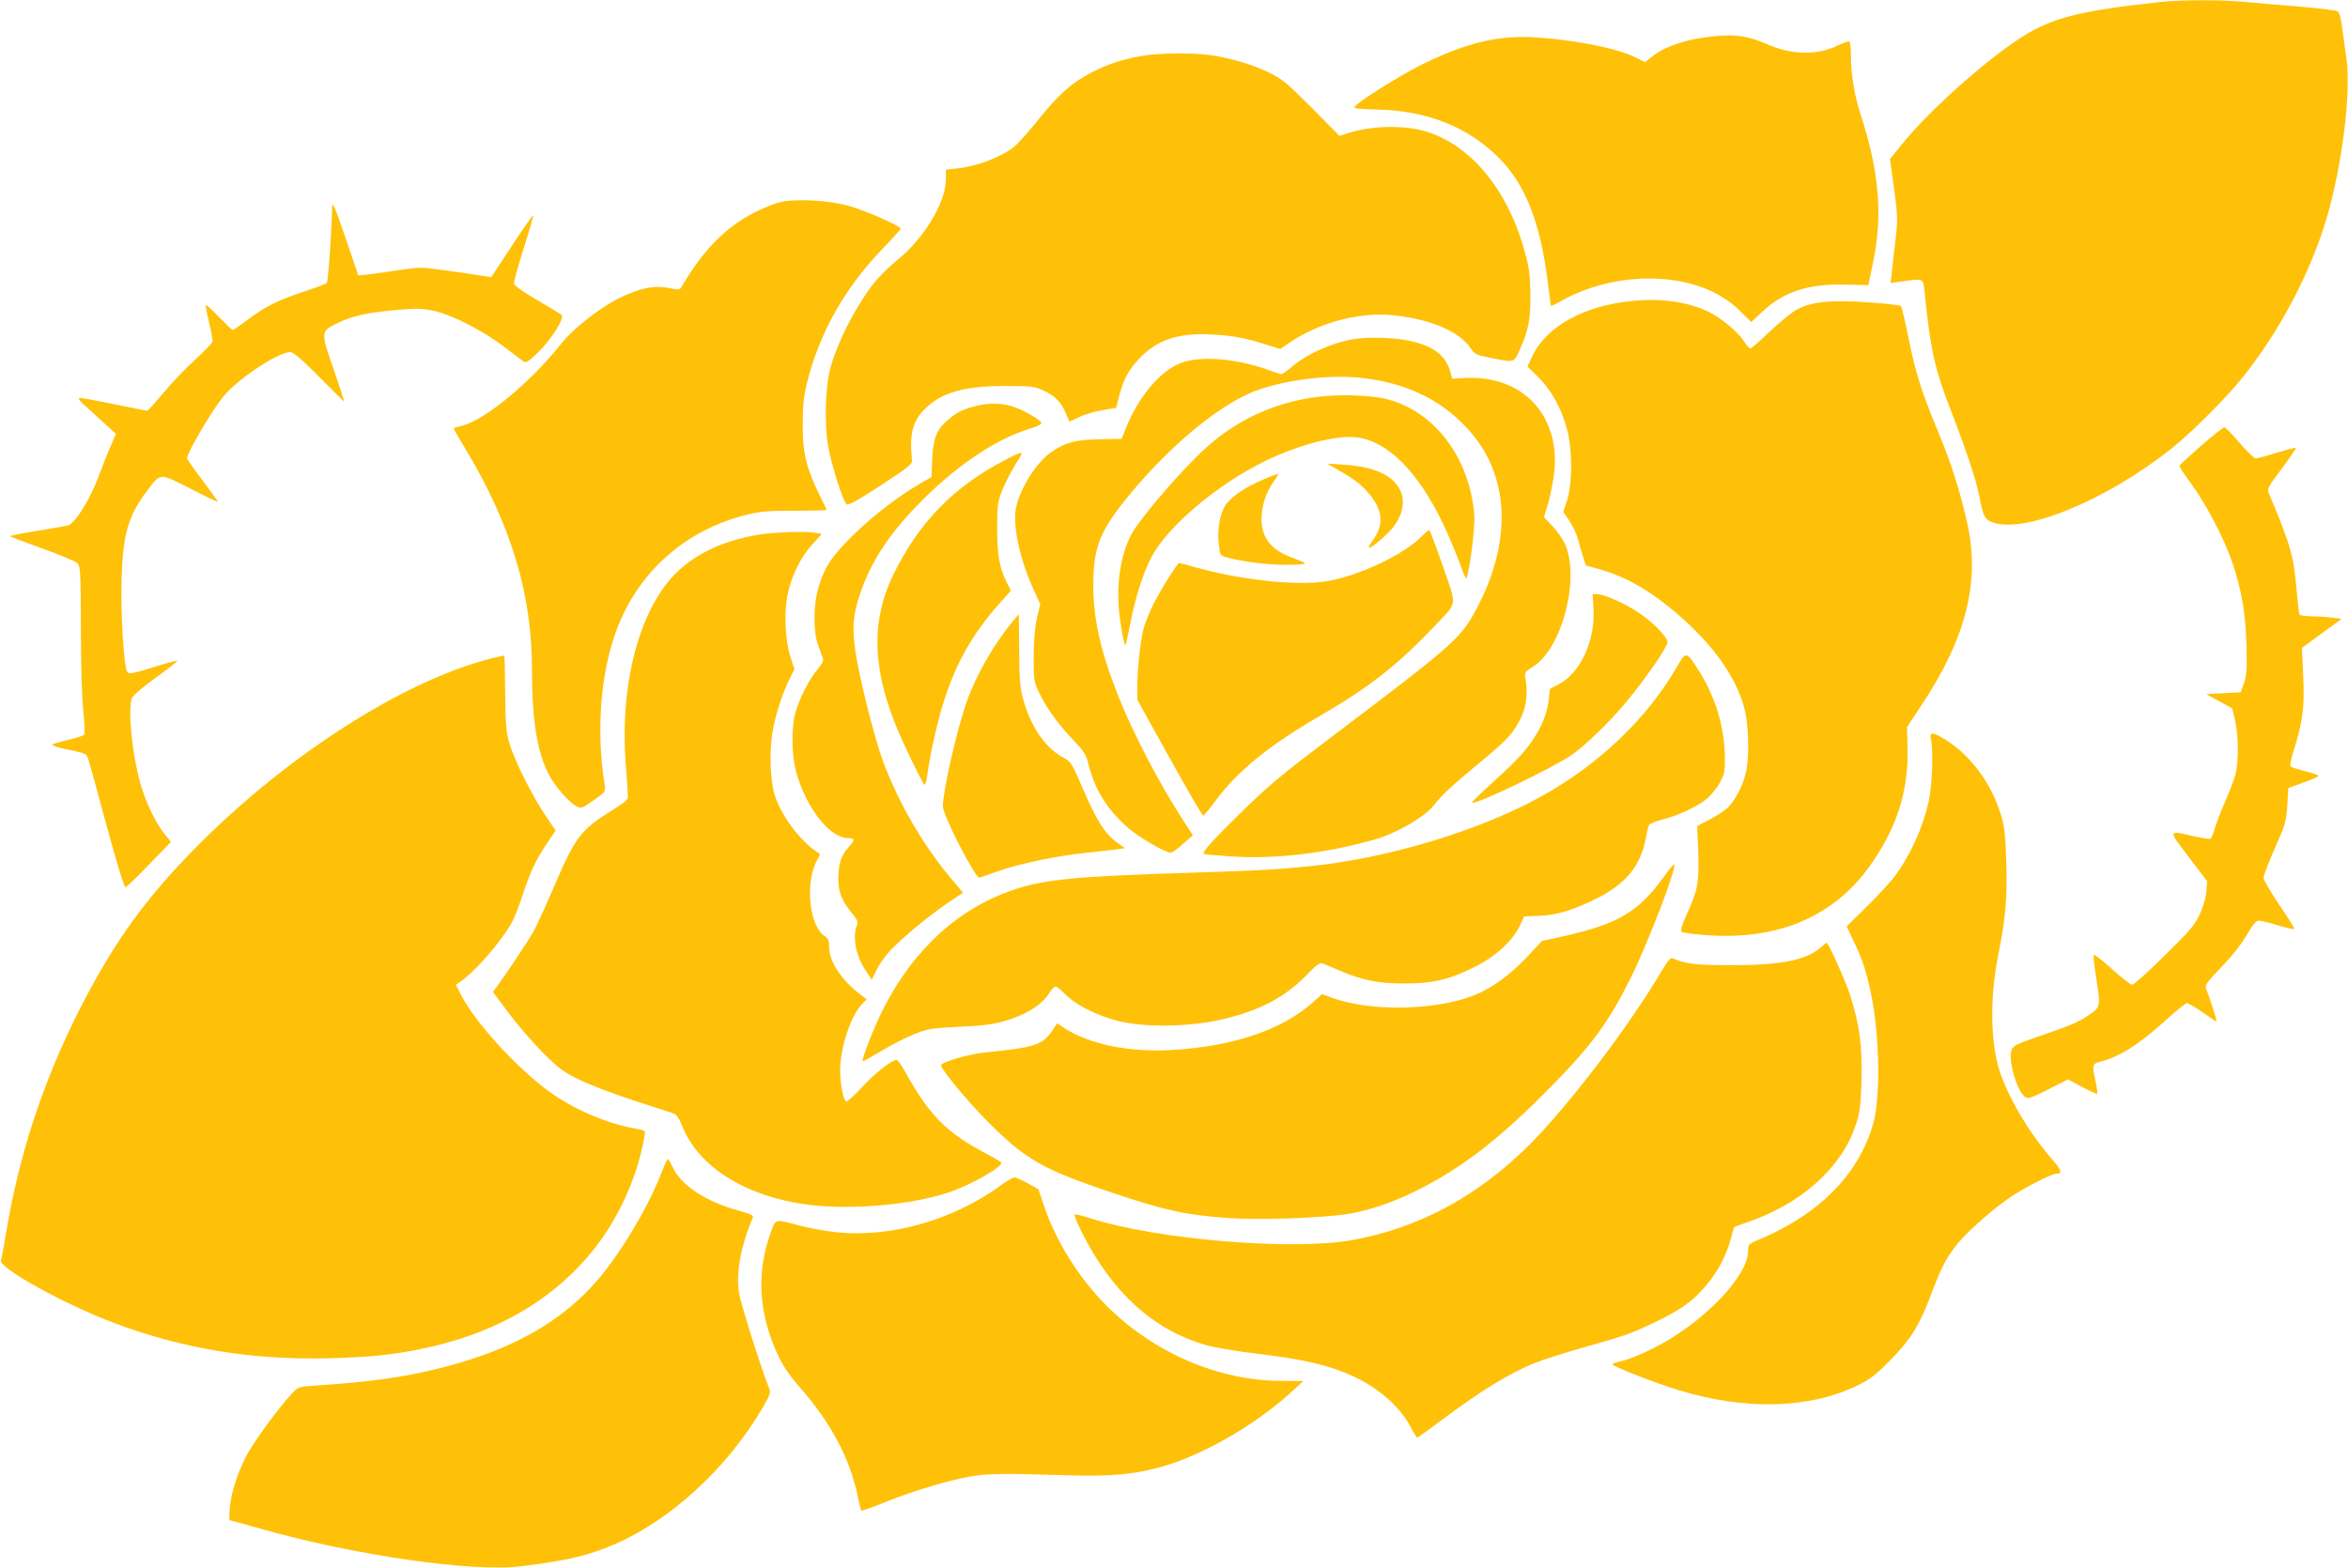
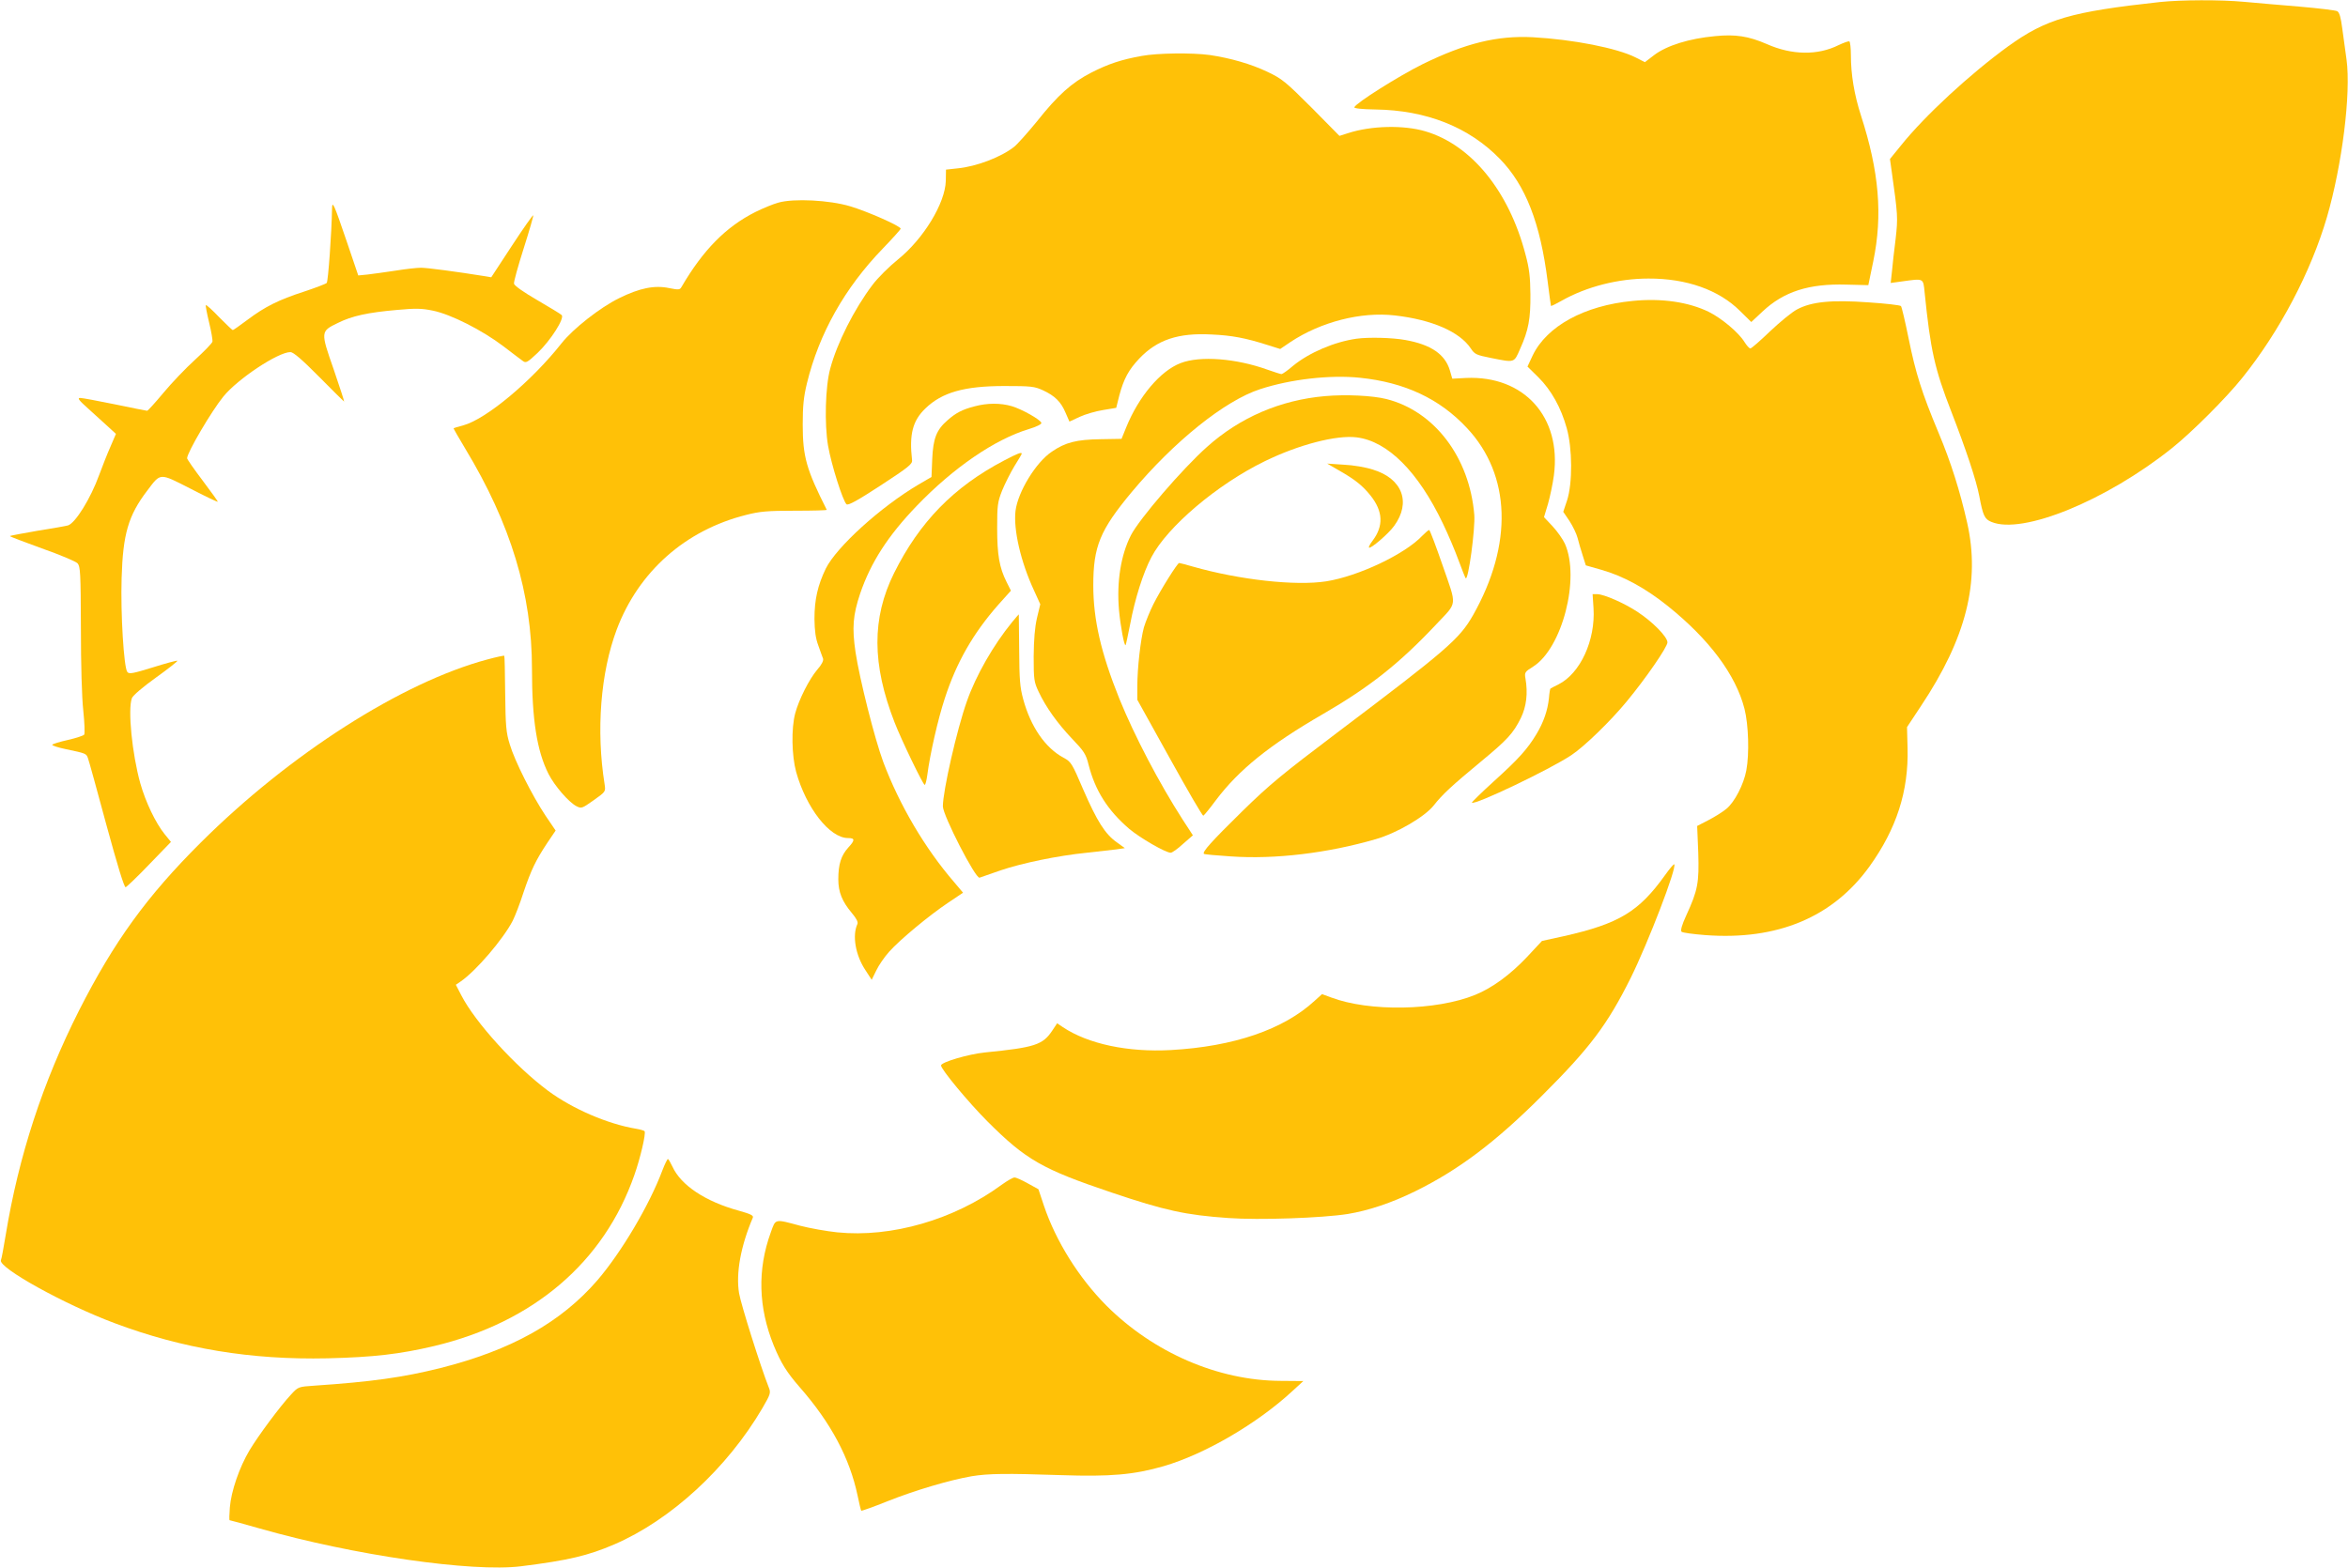
<svg xmlns="http://www.w3.org/2000/svg" version="1.0" width="1280pt" height="855pt" viewBox="0 0 1280 855" preserveAspectRatio="xMidYMid meet">
  <g transform="translate(0,855) scale(0.1,-0.1)" fill="#ffc107" stroke="none">
    <path d="M11775 8539 c-485 -53 -620 -92 -827 -241 -208 -151 -454 -378 -584 -540 l-61 -75 9 -64 c34 -242 35 -255 22 -371 -8 -62 -17 -142 -20 -177 l-7 -64 59 8 c123 17 118 20 126 -60 32 -314 54 -415 146 -651 79 -204 135 -371 152 -459 20 -107 29 -126 66 -141 169 -71 626 116 984 402 109 87 297 275 384 384 204 254 374 578 461 875 83 285 132 677 107 860 -6 44 -16 119 -23 168 -8 63 -16 90 -28 96 -9 5 -102 16 -206 25 -105 9 -240 20 -301 26 -129 12 -344 11 -459 -1z" />
    <path d="M9350 8353 c-141 -13 -263 -51 -332 -103 l-51 -39 -49 25 c-102 52 -344 99 -562 111 -195 10 -368 -33 -601 -147 -129 -64 -364 -212 -372 -235 -2 -6 41 -11 115 -12 278 -4 510 -96 679 -270 140 -144 220 -349 260 -668 9 -71 17 -131 18 -133 2 -2 28 11 58 28 136 77 309 121 473 121 208 1 385 -62 500 -177 l61 -60 61 57 c116 109 253 153 457 147 l120 -3 27 130 c52 252 32 489 -67 795 -37 115 -55 224 -55 330 0 38 -4 71 -8 74 -5 3 -31 -7 -59 -20 -114 -57 -255 -55 -392 6 -99 43 -171 54 -281 43z" />
    <path d="M6224 8245 c-112 -20 -183 -44 -275 -91 -107 -55 -182 -122 -297 -267 -50 -61 -106 -124 -124 -138 -71 -56 -205 -107 -307 -117 l-64 -7 -1 -61 c-3 -122 -122 -317 -261 -429 -47 -38 -110 -100 -139 -139 -99 -131 -193 -317 -230 -456 -27 -97 -32 -303 -12 -420 18 -104 81 -303 101 -320 9 -7 59 20 186 103 153 100 174 117 171 138 -16 140 3 215 73 282 90 87 211 122 430 122 146 0 164 -2 210 -23 65 -30 99 -63 124 -123 l21 -48 56 26 c30 14 88 31 127 37 l72 12 17 68 c24 90 51 140 109 201 97 102 212 141 394 131 111 -5 185 -19 307 -58 l67 -21 56 38 c166 110 384 166 568 145 203 -23 354 -89 415 -180 21 -32 30 -36 110 -52 131 -26 125 -28 159 50 46 102 57 164 56 297 -1 94 -6 141 -27 218 -90 345 -295 597 -546 671 -118 35 -295 31 -421 -10 l-47 -15 -153 155 c-141 141 -161 157 -239 194 -90 43 -201 75 -315 92 -95 13 -285 11 -371 -5z" />
    <path d="M4243 7445 c-29 -8 -85 -31 -125 -51 -161 -81 -285 -207 -403 -409 -9 -16 -16 -16 -67 -6 -80 17 -162 0 -273 -55 -104 -51 -250 -166 -313 -245 -164 -208 -412 -415 -538 -449 -27 -7 -50 -14 -51 -15 -2 -1 27 -51 63 -111 249 -412 364 -793 364 -1202 0 -276 27 -447 90 -572 33 -65 110 -154 152 -176 28 -14 30 -13 94 32 66 47 66 47 60 87 -47 294 -22 609 66 844 119 316 374 542 705 625 74 19 115 23 266 23 97 0 176 2 174 5 -111 220 -131 290 -131 465 0 102 5 151 23 225 66 271 206 520 413 734 54 56 98 105 98 109 0 14 -181 94 -275 122 -113 34 -308 44 -392 20z" />
    <path d="M1810 7410 c-2 -128 -21 -395 -29 -403 -5 -5 -60 -26 -123 -47 -139 -45 -213 -82 -309 -154 -41 -31 -77 -56 -80 -56 -3 0 -36 32 -74 70 -37 39 -70 69 -73 66 -2 -3 6 -45 18 -95 12 -49 20 -96 18 -104 -1 -8 -44 -52 -94 -98 -51 -46 -129 -128 -173 -181 -45 -54 -85 -98 -89 -98 -4 0 -83 16 -175 35 -93 19 -178 35 -190 35 -17 0 -7 -13 48 -62 39 -35 87 -79 109 -99 l38 -35 -30 -70 c-17 -38 -44 -107 -61 -153 -47 -130 -130 -263 -170 -276 -9 -3 -83 -16 -165 -29 -81 -14 -150 -27 -152 -29 -3 -2 76 -32 173 -67 102 -36 185 -71 196 -82 15 -18 17 -51 18 -352 0 -198 5 -379 13 -451 7 -66 9 -125 5 -131 -5 -6 -45 -19 -89 -29 -45 -10 -83 -22 -85 -26 -3 -4 30 -15 73 -24 110 -23 112 -24 121 -48 5 -12 50 -176 101 -365 60 -220 97 -342 105 -340 6 2 65 58 129 125 l118 122 -35 43 c-49 61 -103 174 -132 276 -45 161 -69 404 -46 465 6 15 60 61 131 112 67 48 119 89 117 92 -3 2 -63 -14 -133 -36 -110 -34 -131 -38 -140 -25 -19 24 -37 319 -31 511 7 240 36 342 140 478 74 98 65 97 234 11 81 -42 148 -74 150 -72 2 1 -35 53 -82 115 -47 62 -85 117 -85 122 0 31 134 259 198 337 78 96 298 242 365 242 16 0 62 -39 157 -135 73 -74 135 -135 136 -135 2 0 -24 79 -57 176 -72 206 -72 207 23 253 76 38 163 57 323 71 100 9 133 9 195 -4 98 -20 268 -106 384 -194 48 -37 96 -73 107 -81 16 -12 25 -7 80 45 72 69 148 189 131 206 -6 6 -67 43 -134 82 -71 41 -124 78 -126 89 -2 9 22 96 53 193 31 97 54 178 52 180 -2 3 -55 -72 -117 -167 l-112 -171 -42 7 c-143 23 -307 45 -341 45 -22 0 -85 -7 -140 -16 -55 -8 -123 -18 -151 -21 l-51 -5 -62 183 c-72 211 -80 229 -81 179z" />
    <path d="M8900 6909 c-262 -25 -468 -137 -545 -298 l-28 -60 60 -59 c70 -70 123 -165 154 -277 31 -110 32 -300 2 -393 l-21 -63 34 -50 c18 -28 38 -69 44 -92 6 -23 18 -66 28 -96 l17 -54 84 -24 c120 -34 241 -100 362 -197 227 -182 371 -375 419 -561 22 -87 27 -245 10 -336 -14 -76 -64 -173 -108 -209 -20 -17 -65 -45 -98 -62 l-62 -32 6 -146 c5 -164 -2 -204 -66 -343 -23 -50 -32 -81 -25 -88 5 -5 63 -13 128 -18 394 -30 697 97 897 375 147 205 213 410 207 644 l-3 115 76 115 c247 371 324 678 252 999 -39 172 -88 329 -156 491 -92 220 -125 326 -163 513 -19 94 -38 174 -42 178 -5 5 -83 14 -174 20 -204 15 -313 4 -392 -38 -29 -15 -95 -70 -148 -120 -53 -51 -101 -93 -107 -93 -6 0 -20 16 -32 35 -32 52 -124 129 -194 164 -110 54 -258 76 -416 60z" />
    <path d="M7395 6703 c-121 -17 -258 -76 -345 -147 -30 -26 -59 -46 -64 -46 -5 0 -39 11 -76 24 -172 62 -368 77 -474 36 -110 -42 -228 -182 -296 -349 l-26 -64 -115 -2 c-130 -2 -191 -17 -265 -68 -87 -58 -185 -219 -198 -323 -12 -101 28 -277 101 -434 l34 -75 -18 -75 c-12 -52 -17 -117 -18 -210 0 -126 2 -139 27 -192 39 -83 102 -172 183 -257 64 -67 75 -83 89 -140 36 -142 104 -249 221 -350 59 -50 199 -131 227 -131 8 0 38 21 67 48 l54 47 -56 86 c-129 201 -262 455 -345 659 -100 249 -142 431 -142 618 0 213 37 301 208 507 233 279 510 501 702 563 165 54 381 79 544 62 243 -25 434 -114 583 -274 240 -256 252 -634 33 -1021 -74 -130 -144 -190 -743 -642 -295 -223 -366 -281 -516 -428 -167 -164 -218 -221 -208 -231 2 -3 69 -9 147 -14 240 -17 529 18 790 94 115 33 267 122 316 184 47 60 99 108 256 238 144 119 177 154 219 239 30 62 39 134 25 215 -6 33 -3 37 42 65 158 100 257 481 173 670 -11 24 -41 67 -67 95 l-47 50 22 73 c11 39 26 109 32 155 42 318 -163 545 -479 531 l-75 -4 -13 45 c-26 88 -103 141 -243 166 -72 13 -200 16 -266 7z" />
    <path d="M7224 6390 c-244 -21 -466 -117 -644 -277 -134 -119 -370 -394 -415 -482 -55 -108 -78 -254 -65 -406 8 -90 29 -200 36 -193 2 2 13 53 25 114 26 139 71 281 116 366 87 166 359 397 618 523 184 90 391 144 501 130 169 -21 335 -187 470 -470 29 -60 67 -150 85 -200 18 -49 36 -94 39 -98 14 -17 53 271 47 346 -26 313 -217 565 -479 631 -75 19 -221 26 -334 16z" />
    <path d="M5312 6334 c-66 -17 -102 -36 -147 -76 -60 -52 -78 -99 -83 -211 l-4 -98 -72 -42 c-206 -122 -445 -339 -504 -457 -44 -91 -62 -169 -62 -275 1 -65 6 -105 21 -145 11 -30 22 -63 26 -72 3 -11 -8 -33 -32 -60 -44 -52 -100 -163 -120 -238 -22 -82 -19 -230 5 -319 55 -197 183 -361 283 -361 38 0 39 -11 2 -51 -40 -44 -55 -92 -55 -174 0 -70 21 -121 74 -184 25 -30 35 -49 30 -60 -29 -63 -10 -170 43 -250 l35 -54 25 51 c13 28 45 74 70 102 60 67 218 198 321 267 l82 55 -48 57 c-160 185 -299 422 -387 656 -47 127 -129 452 -151 598 -20 135 -14 203 25 320 58 170 152 316 309 479 200 208 425 362 610 418 43 13 71 27 69 34 -5 18 -107 75 -161 91 -61 18 -134 18 -204 -1z" />
-     <path d="M12000 6120 c-63 -55 -116 -104 -118 -109 -2 -5 17 -36 41 -68 94 -123 201 -324 247 -463 51 -152 71 -269 76 -440 4 -140 2 -172 -13 -215 l-18 -50 -94 -5 -94 -5 71 -39 71 -39 16 -68 c19 -84 19 -227 1 -294 -7 -27 -32 -91 -54 -142 -23 -51 -48 -117 -57 -147 -9 -31 -20 -58 -24 -60 -4 -3 -45 4 -92 14 -143 33 -142 37 -28 -112 l101 -133 -4 -55 c-2 -34 -16 -82 -36 -125 -29 -61 -53 -90 -193 -227 -88 -87 -167 -158 -175 -158 -9 0 -59 39 -112 87 -53 47 -97 82 -99 76 -2 -5 5 -67 16 -137 23 -146 22 -150 -49 -196 -57 -37 -93 -52 -265 -111 -119 -41 -141 -52 -149 -74 -21 -56 31 -233 77 -259 14 -9 39 0 124 44 l106 54 77 -41 c43 -23 80 -40 83 -37 2 3 -2 33 -9 67 -20 93 -19 95 28 108 106 28 212 96 355 226 56 51 108 93 115 93 8 0 46 -23 85 -50 39 -28 73 -50 76 -50 5 0 -37 130 -58 183 -5 13 11 36 67 95 86 89 121 134 169 215 23 38 40 57 53 57 11 0 58 -12 104 -26 46 -14 86 -23 89 -20 3 3 -34 62 -81 131 -47 69 -86 136 -86 149 0 13 28 85 61 160 57 128 62 144 68 233 l6 96 83 30 c45 16 82 33 82 36 0 4 -33 15 -72 25 -40 11 -77 22 -81 26 -5 4 3 44 17 88 50 159 59 232 52 403 l-7 156 108 79 108 79 -50 7 c-27 3 -78 7 -112 7 -34 1 -64 5 -67 9 -3 5 -10 63 -16 131 -16 191 -33 250 -152 532 -10 23 -4 34 71 134 44 59 79 110 77 113 -3 2 -50 -10 -104 -27 -55 -17 -107 -31 -115 -31 -8 0 -47 38 -88 85 -40 47 -77 85 -83 85 -6 0 -63 -45 -126 -100z" />
    <path d="M5474 6039 c-275 -144 -461 -335 -600 -614 -122 -246 -121 -497 3 -815 36 -93 155 -340 164 -340 4 0 10 24 14 53 15 116 59 308 95 417 64 198 155 356 291 511 l70 78 -24 48 c-39 78 -51 147 -51 293 0 124 2 141 27 205 16 39 46 98 67 133 22 35 40 65 40 68 0 10 -24 1 -96 -37z" />
    <path d="M7299 5985 c89 -51 128 -82 173 -138 68 -86 71 -165 11 -245 -14 -18 -23 -35 -20 -38 8 -9 107 76 137 118 94 129 45 258 -115 307 -39 13 -110 25 -160 27 l-90 6 64 -37z" />
-     <path d="M6888 5936 c-115 -50 -189 -103 -215 -154 -27 -53 -38 -133 -28 -207 6 -54 7 -55 48 -66 86 -23 216 -39 322 -39 60 0 105 4 100 8 -6 5 -37 19 -71 31 -114 42 -166 106 -167 210 0 69 24 146 64 201 17 23 29 43 27 45 -2 2 -38 -11 -80 -29z" />
+     <path d="M6888 5936 z" />
    <path d="M7754 5629 c-95 -101 -348 -221 -524 -249 -167 -26 -473 8 -726 80 -38 11 -72 20 -76 20 -9 0 -101 -146 -141 -226 -19 -38 -42 -95 -51 -125 -18 -66 -36 -222 -36 -322 l0 -73 176 -317 c97 -175 179 -317 184 -315 4 2 35 39 68 84 126 167 292 301 582 469 257 149 417 275 622 493 114 121 111 92 33 317 -37 107 -70 195 -74 195 -4 0 -20 -14 -37 -31z" />
-     <path d="M4145 5636 c-224 -35 -400 -127 -508 -265 -171 -217 -256 -590 -226 -986 6 -82 12 -161 12 -174 2 -21 -12 -33 -79 -75 -178 -111 -205 -146 -320 -412 -47 -110 -99 -224 -116 -254 -27 -49 -147 -229 -201 -302 l-20 -27 88 -118 c49 -65 133 -162 186 -215 85 -85 110 -103 200 -147 57 -28 189 -78 294 -112 104 -34 201 -65 215 -70 18 -7 32 -26 48 -67 88 -226 350 -389 692 -432 236 -29 557 0 760 67 124 42 297 140 288 163 -2 5 -39 27 -83 50 -215 113 -308 207 -439 443 -20 37 -42 67 -48 67 -27 0 -115 -69 -187 -147 -44 -47 -84 -83 -89 -79 -15 9 -32 98 -32 166 0 125 57 299 118 363 l27 28 -35 26 c-104 79 -170 180 -170 260 0 34 -5 46 -25 59 -82 54 -107 283 -44 407 l20 39 -23 16 c-87 61 -177 179 -218 287 -32 83 -39 255 -16 378 18 95 54 203 93 280 l24 48 -22 67 c-29 92 -36 243 -15 342 21 101 72 203 134 271 l52 57 -31 6 c-50 10 -217 5 -304 -8z" />
    <path d="M8687 5233 c11 -174 -72 -355 -191 -415 -23 -11 -43 -22 -44 -23 -2 -2 -6 -25 -8 -52 -7 -67 -29 -131 -68 -196 -50 -83 -99 -137 -234 -259 -67 -61 -120 -113 -118 -115 15 -15 425 181 542 259 72 48 213 185 302 293 105 127 222 297 222 322 0 30 -80 112 -164 167 -71 47 -181 95 -218 96 l-26 0 5 -77z" />
    <path d="M5517 5157 c-102 -125 -197 -291 -246 -431 -55 -155 -131 -490 -131 -573 0 -49 178 -396 200 -389 8 3 60 21 115 40 115 39 310 80 470 96 61 7 132 15 159 18 l48 7 -44 32 c-64 45 -108 116 -183 288 -61 143 -66 151 -107 173 -99 53 -179 168 -220 319 -18 66 -21 107 -22 270 -1 106 -2 193 -2 193 -1 0 -18 -20 -37 -43z" />
-     <path d="M9137 4906 c-163 -279 -424 -527 -735 -699 -339 -188 -841 -339 -1267 -381 -196 -19 -285 -24 -675 -36 -574 -18 -761 -35 -919 -87 -308 -99 -557 -324 -724 -651 -51 -100 -122 -280 -114 -289 2 -2 47 23 100 55 53 32 133 74 179 92 77 31 94 33 248 41 119 5 186 13 239 29 123 35 210 89 251 155 12 19 27 35 34 35 7 0 25 -14 42 -31 60 -64 169 -122 294 -155 146 -39 399 -35 585 10 196 48 328 118 444 235 69 70 75 74 100 64 14 -6 54 -23 89 -38 122 -51 206 -68 347 -68 157 0 243 20 384 90 113 56 207 142 245 223 l25 53 78 3 c94 2 184 29 312 92 162 80 245 180 272 327 6 33 14 67 18 75 4 8 37 22 74 31 84 21 190 71 242 113 22 19 54 58 70 87 27 49 29 62 28 144 -3 162 -50 319 -136 458 -75 120 -74 120 -130 23z" />
    <path d="M2657 4954 c-467 -125 -1078 -516 -1563 -999 -294 -293 -472 -539 -663 -915 -198 -392 -329 -793 -400 -1225 -11 -66 -22 -128 -26 -137 -16 -40 346 -241 619 -343 373 -140 745 -201 1161 -192 252 6 396 23 582 67 541 129 925 457 1091 932 32 90 64 226 56 239 -2 4 -23 10 -47 14 -155 26 -345 108 -478 206 -178 132 -397 372 -474 521 l-30 58 25 17 c85 58 234 233 285 332 13 26 40 95 59 155 42 124 67 175 129 269 l46 68 -55 81 c-73 110 -168 298 -195 389 -20 64 -23 100 -25 277 -1 112 -3 204 -5 206 -2 2 -44 -7 -92 -20z" />
-     <path d="M10527 4513 c13 -62 6 -242 -12 -328 -31 -145 -98 -294 -187 -415 -23 -30 -90 -104 -151 -163 l-110 -109 41 -86 c48 -103 65 -156 91 -277 48 -224 54 -569 12 -715 -64 -220 -211 -401 -438 -537 -47 -28 -121 -66 -164 -84 -78 -32 -79 -33 -79 -69 0 -143 -255 -403 -523 -535 -60 -30 -134 -60 -163 -66 -30 -7 -54 -15 -54 -19 0 -10 236 -103 356 -139 363 -112 712 -104 974 21 71 34 101 56 181 137 111 112 161 190 220 346 57 152 83 205 136 275 50 67 181 186 288 262 76 54 238 138 266 138 35 0 28 19 -27 82 -118 134 -235 331 -282 474 -52 158 -55 404 -9 634 40 198 50 314 44 509 -4 140 -9 191 -27 251 -49 168 -158 321 -293 409 -82 53 -101 54 -90 4z" />
    <path d="M9077 3778 c-143 -200 -251 -265 -552 -333 l-119 -26 -83 -89 c-91 -96 -188 -167 -281 -205 -214 -87 -577 -93 -786 -14 l-49 18 -41 -37 c-169 -156 -441 -249 -783 -268 -234 -13 -451 33 -589 125 l-31 21 -26 -39 c-52 -79 -96 -93 -367 -120 -90 -9 -240 -53 -240 -71 0 -21 149 -201 254 -306 209 -209 299 -260 676 -387 290 -98 405 -123 637 -139 167 -12 510 0 650 22 114 19 238 60 368 124 236 116 438 268 691 521 262 261 357 388 484 643 95 192 253 603 237 619 -3 2 -25 -24 -50 -59z" />
-     <path d="M9920 3379 c-81 -67 -220 -93 -490 -92 -186 0 -242 7 -311 37 -12 5 -26 -10 -59 -66 -176 -299 -502 -728 -715 -943 -283 -285 -605 -460 -971 -527 -325 -59 -1065 2 -1428 118 -43 14 -82 24 -87 22 -5 -2 13 -46 39 -99 165 -327 387 -530 674 -613 48 -14 166 -34 265 -46 271 -32 404 -63 540 -125 139 -64 253 -165 312 -274 17 -33 34 -61 37 -61 2 0 57 40 122 88 216 163 383 266 525 322 42 17 157 53 255 81 97 27 204 59 237 71 88 31 231 101 300 146 127 83 232 229 270 376 8 32 17 61 20 64 2 3 31 14 62 24 298 100 519 296 598 529 25 74 28 102 33 245 5 190 -11 310 -63 470 -27 82 -118 285 -128 283 -1 0 -18 -13 -37 -30z" />
    <path d="M3611 2168 c-72 -192 -224 -447 -354 -599 -199 -230 -468 -381 -856 -479 -204 -51 -376 -75 -686 -96 -89 -6 -89 -6 -128 -48 -59 -63 -180 -226 -227 -305 -55 -92 -100 -223 -107 -311 -3 -39 -4 -70 -1 -70 3 0 77 -20 164 -45 512 -146 1158 -239 1424 -206 257 32 366 58 508 119 309 133 616 416 808 743 44 76 47 84 35 113 -45 114 -152 454 -162 514 -18 109 9 257 75 412 5 12 -12 20 -76 38 -183 50 -316 139 -362 240 -11 23 -22 42 -25 42 -3 0 -17 -28 -30 -62z" />
    <path d="M5460 2089 c-259 -190 -600 -289 -896 -259 -57 6 -148 22 -202 36 -141 38 -133 39 -160 -36 -74 -203 -68 -410 16 -617 40 -97 70 -145 142 -228 170 -194 272 -386 315 -590 9 -44 18 -81 20 -83 2 -2 67 21 144 52 148 59 337 115 458 136 92 15 189 16 488 6 267 -9 397 2 559 49 223 65 510 232 701 409 l60 55 -122 1 c-342 1 -695 154 -952 411 -150 151 -275 351 -340 544 l-30 90 -58 32 c-32 18 -65 33 -73 32 -8 0 -40 -18 -70 -40z" />
  </g>
</svg>